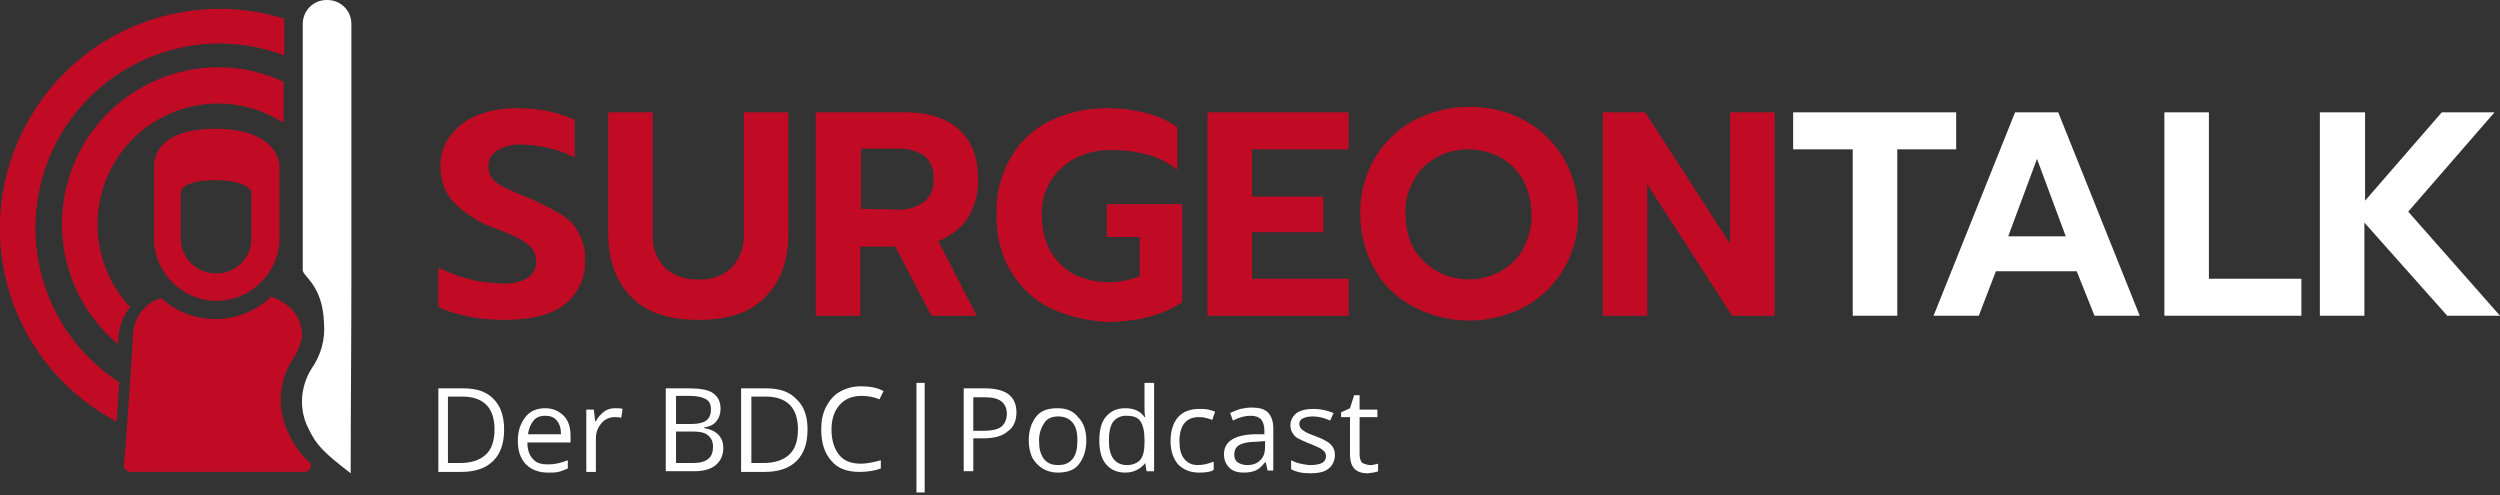
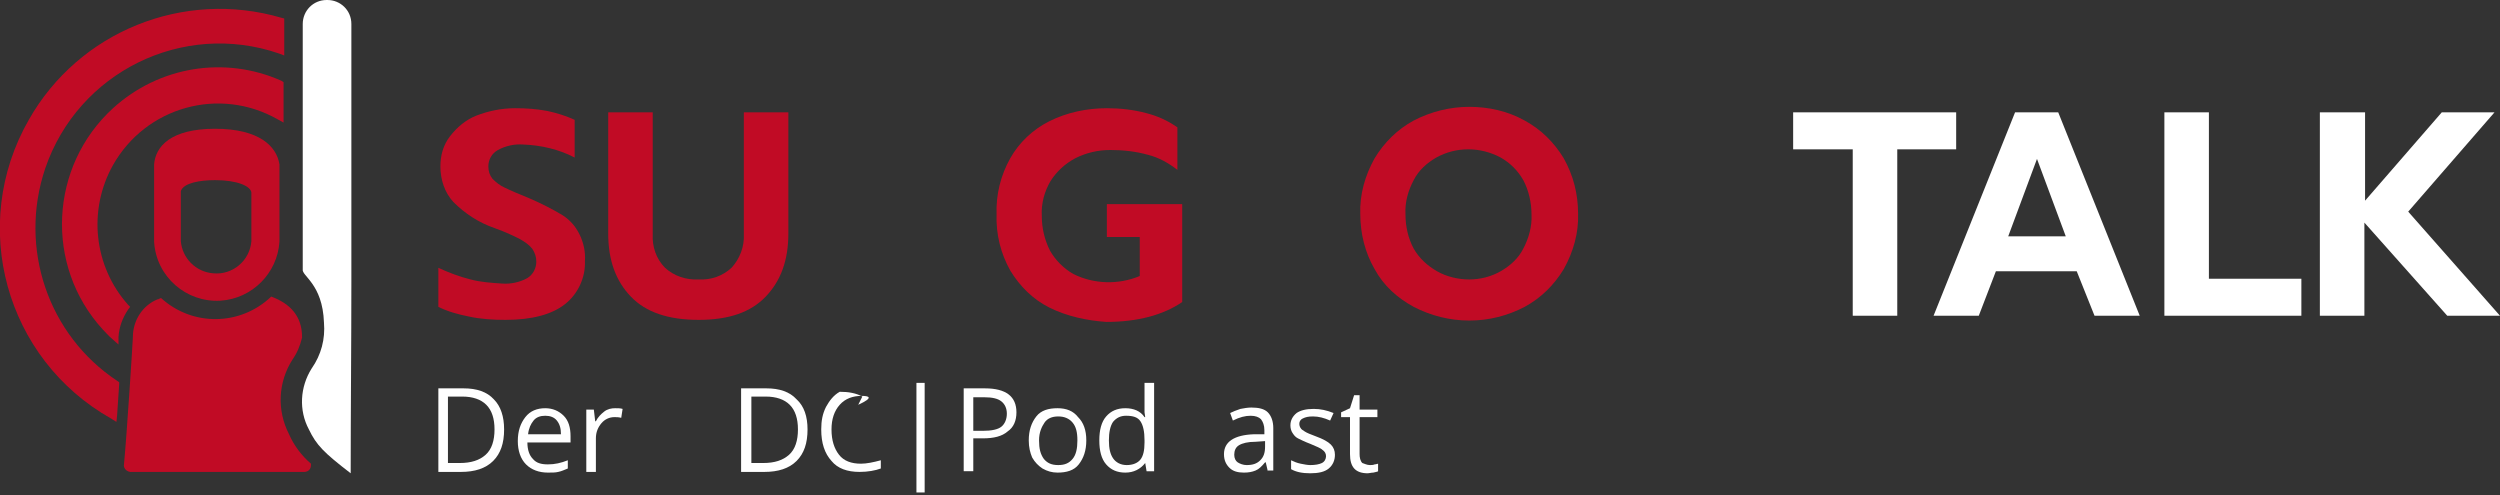
<svg xmlns="http://www.w3.org/2000/svg" version="1.1" id="Ebene_1" x="0px" y="0px" width="365px" height="72.3px" viewBox="0 0 365 72.3" enable-background="new 0 0 365 72.3" xml:space="preserve">
  <rect x="0" y="0" width="365" height="72.3" fill="#333333" stroke="none" />
  <g>
    <g>
      <g id="Gruppe_288-2_00000005973009789283609530000004942668030682953604_">
        <path id="Pfad_449_00000164473551486196295100000006292410264227312515_" fill="#C10B25" d="M45.4,67.7c-1.4-1.2-2.5-2.7-3.2-4.3     c-1.8-3.5-1.6-7.6,0.5-10.9c0.7-1,1.1-2,1.4-3.2v-0.1c0-3.1-1.8-4.9-4.5-5.9c-4.5,4.3-11.5,4.4-16.1,0.2     c-0.1,0.1-0.3,0.1-0.4,0.2L23,43.7c-2.2,0.9-3.6,3.1-3.6,5.5c0,0.5-0.9,14.5-1.3,18.6c-0.1,0.5,0.3,1,0.9,1.1c0,0,0,0,0,0h0     c0,0,0.1,0,0.1,0h25.3c0.6,0,1-0.4,1-1v-0.1C45.4,67.8,45.4,67.8,45.4,67.7" />
        <path id="Pfad_450_00000145774819144491603380000006416826547148422279_" fill="#C10B25" d="M17,61.6l-0.8-0.5     C0.8,52.4-4.6,32.9,4.2,17.5C11.5,4.6,26.8-1.6,41.1,2.6l0.4,0.1v5.4l-0.8-0.3c-14-4.8-29.3,2.7-34.1,16.8     C2.7,36.2,7,48.9,17.1,55.6l0.3,0.2l0,0.3c-0.1,1.4-0.2,3-0.3,4.5L17,61.6z" />
        <path id="Pfad_473_00000155850479437671184060000010986232414707680694_" fill="#C10B25" d="M31.4,26.3c3.3,0,5.2,0.9,5.3,1.8     l0,6.7V35l0,0.2c-0.2,2.8-2.7,5-5.6,4.7c-2.5-0.2-4.5-2.2-4.7-4.7l0-0.3l0-7C26.8,26.7,29.2,26.3,31.4,26.3 M31.4,18.8     c-6.5,0-8.7,2.6-8.9,5.2l0,3.7v7.6h0c0.3,5.1,4.7,8.9,9.7,8.6c4.6-0.3,8.3-4,8.6-8.6v-0.1c0-0.1,0-0.1,0-0.2c0-0.1,0-0.1,0-0.2     V24h0C40.4,21.4,37.9,18.8,31.4,18.8" />
        <path id="Pfad_474_00000136387536611548409750000000573505928276879520_" fill="#C10B25" d="M17.3,50.3l-0.9-0.8     c-0.5-0.4-0.9-0.9-1.4-1.4c-8.5-9.3-7.8-23.8,1.5-32.3c6.7-6.1,16.3-7.7,24.6-4l0.3,0.2v5.9l-0.9-0.5c-8.5-4.8-19.2-1.8-24,6.7     c-3.7,6.6-2.8,14.8,2.2,20.4l0.3,0.3l-0.3,0.4c-0.8,1.2-1.3,2.5-1.4,4L17.3,50.3z" />
        <path id="Pfad_475_00000041266831328446952220000002403569153344666526_" fill="#FFFFFF" d="M47.3,47.1c0.2,2.4-0.4,4.7-1.8,6.7     c-1.7,2.7-1.9,6.1-0.4,8.9c1.1,2.3,2.2,3.4,6.1,6.4c0-8.6,0.1-19.4,0.1-28h0V3.5c0-2-1.6-3.5-3.5-3.5h-0.1c-2,0-3.5,1.6-3.5,3.5     c0,0,0,0,0,0v35.8C44,40.3,47.1,41.4,47.3,47.1" />
        <path id="Pfad_476_00000059287799862755112110000015251039203011767200_" fill="#C10B25" d="M68.4,46.2c-1.5-0.3-3-0.7-4.4-1.4     v-5.7c1.5,0.7,3.1,1.3,4.7,1.7c1.5,0.4,3.1,0.5,4.6,0.6c1.3,0.1,2.6-0.2,3.7-0.8c0.8-0.5,1.3-1.4,1.3-2.4c0-0.7-0.2-1.3-0.6-1.9     c-0.5-0.6-1.1-1-1.8-1.4c-0.8-0.4-2-1-3.7-1.6c-2.3-0.8-4.3-2.1-6-3.8c-1.3-1.4-1.9-3.3-1.9-5.2c0-1.6,0.4-3.1,1.4-4.4     c1-1.3,2.3-2.4,3.8-3c1.8-0.7,3.7-1.1,5.7-1.1c1.6,0,3.1,0.1,4.7,0.4c1.4,0.3,2.7,0.7,4,1.3V23c-2.3-1.2-4.9-1.8-7.5-1.9     c-1.3-0.1-2.6,0.2-3.7,0.8c-0.9,0.5-1.4,1.4-1.4,2.4c0,0.7,0.2,1.3,0.6,1.8c0.5,0.5,1.1,1,1.8,1.3c0.8,0.4,2,0.9,3.7,1.6     c1.6,0.7,3.2,1.5,4.7,2.4c1.1,0.7,1.9,1.6,2.5,2.8c0.6,1.2,0.9,2.6,0.8,3.9c0.1,2.4-1,4.8-2.9,6.3c-1.9,1.5-4.8,2.3-8.7,2.3     C72,46.7,70.2,46.6,68.4,46.2" />
        <path id="Pfad_477_00000181784187903931028790000016227029110344490376_" fill="#C10B25" d="M92.1,43.3c-2.2-2.3-3.3-5.3-3.3-9.2     V16.4h6.5v17.8c-0.1,1.8,0.5,3.6,1.8,4.9c1.3,1.2,3.1,1.8,4.9,1.7c1.8,0.1,3.5-0.5,4.8-1.7c1.2-1.3,1.9-3.1,1.8-4.9V16.4h6.5     v17.7c0,3.9-1.1,6.9-3.3,9.2c-2.2,2.3-5.4,3.4-9.8,3.4C97.6,46.7,94.3,45.6,92.1,43.3" />
-         <path id="Pfad_478_00000154420143824643766810000017455207778512997812_" fill="#C10B25" d="M119.2,16.4h12.9     c3.4,0,6,0.8,7.9,2.5c1.9,1.7,2.8,4.1,2.8,7.3c0.1,2-0.5,3.9-1.5,5.6c-1,1.6-2.6,2.7-4.3,3.4l5.6,10.9H136L130.7,36h-5.1v10.1     h-6.5V16.4z M131,30.6c1.4,0.1,2.7-0.3,3.9-1.1c1-0.8,1.5-2.1,1.4-3.4c0.1-1.3-0.4-2.6-1.4-3.4c-1.2-0.7-2.5-1.1-3.9-1h-5.3v8.8     L131,30.6z" />
        <path id="Pfad_479_00000016772725035583167370000006861279942268716944_" fill="#C10B25" d="M153.2,44.9     c-2.4-1.2-4.3-3.1-5.7-5.4c-1.4-2.5-2.1-5.3-2-8.2c-0.1-2.9,0.6-5.7,2-8.2c1.3-2.3,3.3-4.2,5.7-5.4c2.6-1.3,5.5-1.9,8.4-1.9     c1.9,0,3.8,0.2,5.7,0.7c1.6,0.4,3.2,1.1,4.6,2.1v6.2c-1.3-1-2.7-1.8-4.3-2.2c-1.8-0.5-3.6-0.7-5.5-0.7c-1.8,0-3.5,0.4-5.1,1.2     c-1.5,0.8-2.7,1.9-3.6,3.3c-0.9,1.5-1.4,3.3-1.3,5.1c0,1.8,0.4,3.5,1.2,5.1c0.8,1.4,2,2.6,3.4,3.4c3,1.5,6.6,1.6,9.7,0.3v-5.7     h-4.8v-4.8h11v14.3c-2.8,1.9-6.5,2.9-11.1,2.9C158.7,46.8,155.8,46.2,153.2,44.9" />
-         <path id="Pfad_480_00000173882278132182593420000003487001523718090677_" fill="#C10B25" d="M176.3,16.4h20.6v5.4h-14.1v6.9h10.4     v5.2h-10.4v6.8h14.1v5.4h-20.6V16.4z" />
        <path id="Pfad_481_00000177468052006117371860000011744284521510717885_" fill="#C10B25" d="M206.4,44.8     c-2.4-1.3-4.4-3.1-5.7-5.5c-1.4-2.4-2.1-5.2-2.1-8.1c-0.1-2.8,0.7-5.6,2.1-8.1c1.4-2.3,3.3-4.2,5.7-5.5c2.5-1.3,5.3-2,8.1-2     c2.8,0,5.6,0.6,8.1,2c2.4,1.3,4.3,3.2,5.7,5.5c1.4,2.5,2.1,5.2,2.1,8.1c0.1,2.8-0.7,5.6-2.1,8.1c-1.4,2.3-3.3,4.2-5.7,5.5     c-2.5,1.3-5.2,2-8.1,2C211.7,46.8,208.9,46.1,206.4,44.8 M219.1,39.6c1.4-0.8,2.6-1.9,3.3-3.3c0.8-1.5,1.3-3.3,1.2-5     c0-1.7-0.4-3.5-1.2-5c-0.8-1.4-1.9-2.5-3.3-3.3c-3-1.6-6.5-1.6-9.4,0c-1.4,0.8-2.6,1.9-3.3,3.3c-0.8,1.5-1.3,3.2-1.2,5     c0,1.8,0.4,3.5,1.2,5c0.8,1.4,2,2.5,3.4,3.3c1.4,0.8,3.1,1.2,4.7,1.2C216.1,40.8,217.7,40.4,219.1,39.6" />
-         <path id="Pfad_482_00000181083071561859084480000015915163655980576943_" fill="#C10B25" d="M233.9,16.4h6.3l12.4,19.2V16.4h6.5     v29.7h-6.2l-12.4-19.2v19.2h-6.5V16.4z" />
        <path id="Pfad_483_00000160153532084538958030000014187562044737382547_" fill="#FFFFFF" d="M270.5,21.8h-8.7v-5.4h23.8v5.4H277     v24.3h-6.5L270.5,21.8z" />
        <path id="Pfad_484_00000181787211998241067030000011677788384145091007_" fill="#FFFFFF" d="M294.2,16.4h6.3l11.9,29.7h-6.6     l-2.6-6.5h-11.8l-2.5,6.5h-6.6L294.2,16.4z M301.6,34.5l-4.2-11.3l-4.2,11.3L301.6,34.5z" />
        <path id="Pfad_485_00000073693443791669625760000008222150736614132908_" fill="#FFFFFF" d="M316,16.4h6.5v24.3H336v5.4H316V16.4     z" />
        <path id="Pfad_486_00000074411886311773854100000013130344659041272971_" fill="#FFFFFF" d="M338.8,16.4h6.5v12.9l11.2-12.9h7.7     l-12.6,14.5L365,46.1h-7.7l-12.1-13.6v13.6h-6.5V16.4z" />
      </g>
    </g>
    <g>
      <path fill="#FFFFFF" d="M73.6,62.7c0,2-0.5,3.5-1.6,4.6c-1.1,1.1-2.7,1.6-4.7,1.6H64V56.7h3.7c1.9,0,3.4,0.5,4.4,1.6    C73.1,59.3,73.6,60.8,73.6,62.7z M72.2,62.7c0-1.6-0.4-2.8-1.2-3.6c-0.8-0.8-2-1.2-3.5-1.2h-2.1v9.7h1.7c1.7,0,2.9-0.4,3.8-1.2    S72.2,64.3,72.2,62.7z" />
      <path fill="#FFFFFF" d="M80,69c-1.3,0-2.4-0.4-3.2-1.2c-0.8-0.8-1.2-2-1.2-3.4c0-1.5,0.4-2.6,1.1-3.5c0.7-0.9,1.7-1.3,2.9-1.3    c1.1,0,2,0.4,2.7,1.1s1,1.7,1,3v0.9h-6.3c0,1.1,0.3,1.9,0.8,2.4c0.5,0.6,1.2,0.8,2.2,0.8c1,0,1.9-0.2,2.9-0.6v1.2    c-0.5,0.2-0.9,0.4-1.4,0.5C81.1,69,80.6,69,80,69z M79.6,60.7c-0.7,0-1.3,0.2-1.7,0.7c-0.4,0.5-0.7,1.1-0.8,2h4.8    c0-0.9-0.2-1.5-0.6-2S80.3,60.7,79.6,60.7z" />
      <path fill="#FFFFFF" d="M89.8,59.6c0.4,0,0.8,0,1.1,0.1L90.7,61c-0.4-0.1-0.7-0.1-1-0.1c-0.7,0-1.4,0.3-1.9,0.9    c-0.5,0.6-0.8,1.3-0.8,2.2v4.9h-1.4v-9.1h1.1l0.2,1.7H87c0.3-0.6,0.7-1,1.2-1.4S89.3,59.6,89.8,59.6z" />
-       <path fill="#FFFFFF" d="M97.2,56.7h3.4c1.6,0,2.8,0.2,3.5,0.7c0.7,0.5,1.1,1.2,1.1,2.3c0,0.7-0.2,1.3-0.6,1.8    c-0.4,0.5-1,0.8-1.8,0.9v0.1c1.8,0.3,2.8,1.3,2.8,2.9c0,1.1-0.4,1.9-1.1,2.5c-0.7,0.6-1.8,0.9-3.1,0.9h-4.2V56.7z M98.7,61.9h2.3    c1,0,1.7-0.2,2.1-0.5s0.7-0.8,0.7-1.6c0-0.7-0.2-1.2-0.7-1.5s-1.3-0.5-2.3-0.5h-2.1V61.9z M98.7,63.1v4.5h2.5c1,0,1.7-0.2,2.2-0.6    c0.5-0.4,0.7-1,0.7-1.8c0-0.8-0.3-1.3-0.8-1.7c-0.5-0.4-1.3-0.5-2.3-0.5H98.7z" />
      <path fill="#FFFFFF" d="M117.9,62.7c0,2-0.5,3.5-1.6,4.6c-1.1,1.1-2.7,1.6-4.7,1.6h-3.4V56.7h3.7c1.9,0,3.4,0.5,4.4,1.6    C117.4,59.3,117.9,60.8,117.9,62.7z M116.5,62.7c0-1.6-0.4-2.8-1.2-3.6c-0.8-0.8-2-1.2-3.5-1.2h-2.1v9.7h1.7    c1.7,0,2.9-0.4,3.8-1.2S116.5,64.3,116.5,62.7z" />
-       <path fill="#FFFFFF" d="M125.8,57.8c-1.3,0-2.4,0.4-3.2,1.3c-0.8,0.9-1.2,2.1-1.2,3.6c0,1.6,0.4,2.8,1.1,3.7    c0.7,0.9,1.8,1.3,3.2,1.3c0.8,0,1.8-0.2,2.9-0.5v1.2c-0.8,0.3-1.9,0.5-3.1,0.5c-1.8,0-3.2-0.5-4.1-1.6c-1-1.1-1.5-2.6-1.5-4.6    c0-1.3,0.2-2.3,0.7-3.3c0.5-0.9,1.1-1.7,2-2.2c0.9-0.5,1.9-0.8,3.1-0.8c1.3,0,2.4,0.2,3.3,0.7l-0.6,1.2    C127.7,58,126.8,57.8,125.8,57.8z" />
+       <path fill="#FFFFFF" d="M125.8,57.8c-1.3,0-2.4,0.4-3.2,1.3c-0.8,0.9-1.2,2.1-1.2,3.6c0,1.6,0.4,2.8,1.1,3.7    c0.7,0.9,1.8,1.3,3.2,1.3c0.8,0,1.8-0.2,2.9-0.5v1.2c-0.8,0.3-1.9,0.5-3.1,0.5c-1.8,0-3.2-0.5-4.1-1.6c-1-1.1-1.5-2.6-1.5-4.6    c0-1.3,0.2-2.3,0.7-3.3c0.5-0.9,1.1-1.7,2-2.2c1.3,0,2.4,0.2,3.3,0.7l-0.6,1.2    C127.7,58,126.8,57.8,125.8,57.8z" />
      <path fill="#FFFFFF" d="M133.8,55.9h1.2v16h-1.2V55.9z" />
      <path fill="#FFFFFF" d="M148.4,60.2c0,1.2-0.4,2.2-1.3,2.8c-0.8,0.7-2,1-3.6,1h-1.4v4.8h-1.4V56.7h3.1    C146.9,56.7,148.4,57.9,148.4,60.2z M142.2,62.9h1.3c1.3,0,2.2-0.2,2.7-0.6s0.8-1.1,0.8-1.9c0-0.8-0.3-1.4-0.8-1.8    s-1.3-0.6-2.5-0.6h-1.6V62.9z" />
      <path fill="#FFFFFF" d="M158.6,64.3c0,1.5-0.4,2.6-1.1,3.5s-1.8,1.2-3.1,1.2c-0.8,0-1.5-0.2-2.2-0.6c-0.6-0.4-1.1-0.9-1.5-1.6    c-0.3-0.7-0.5-1.5-0.5-2.5c0-1.5,0.4-2.6,1.1-3.5s1.8-1.2,3.1-1.2c1.3,0,2.3,0.4,3,1.3C158.2,61.7,158.6,62.8,158.6,64.3z     M151.7,64.3c0,1.2,0.2,2,0.7,2.7c0.5,0.6,1.1,0.9,2.1,0.9s1.6-0.3,2.1-0.9c0.5-0.6,0.7-1.5,0.7-2.7c0-1.2-0.2-2-0.7-2.6    c-0.5-0.6-1.2-0.9-2.1-0.9c-0.9,0-1.6,0.3-2,0.9S151.7,63.1,151.7,64.3z" />
      <path fill="#FFFFFF" d="M167.2,67.6L167.2,67.6c-0.7,0.9-1.7,1.4-2.9,1.4c-1.2,0-2.1-0.4-2.8-1.2c-0.7-0.8-1-2-1-3.5    c0-1.5,0.3-2.7,1-3.5s1.6-1.2,2.8-1.2c1.2,0,2.2,0.4,2.8,1.3h0.1l-0.1-0.7l0-0.6v-3.7h1.4v12.9h-1.1L167.2,67.6z M164.5,67.9    c0.9,0,1.6-0.3,2-0.8c0.4-0.5,0.6-1.3,0.6-2.5v-0.3c0-1.3-0.2-2.2-0.6-2.8c-0.4-0.6-1.1-0.8-2.1-0.8c-0.8,0-1.4,0.3-1.9,0.9    c-0.4,0.6-0.6,1.5-0.6,2.7c0,1.2,0.2,2,0.6,2.6S163.6,67.9,164.5,67.9z" />
-       <path fill="#FFFFFF" d="M175.1,69c-1.3,0-2.3-0.4-3.1-1.2c-0.7-0.8-1.1-2-1.1-3.4c0-1.5,0.4-2.7,1.1-3.5s1.8-1.2,3.1-1.2    c0.4,0,0.9,0,1.3,0.1c0.4,0.1,0.8,0.2,1,0.3l-0.4,1.2c-0.3-0.1-0.6-0.2-1-0.3s-0.7-0.1-1-0.1c-1.8,0-2.8,1.2-2.8,3.5    c0,1.1,0.2,2,0.7,2.6s1.1,0.9,2,0.9c0.8,0,1.5-0.2,2.3-0.5v1.2C176.8,68.9,176,69,175.1,69z" />
      <path fill="#FFFFFF" d="M185.1,68.8l-0.3-1.3h-0.1c-0.5,0.6-0.9,1-1.4,1.2s-1,0.3-1.7,0.3c-0.9,0-1.6-0.2-2.1-0.7s-0.8-1.1-0.8-2    c0-1.8,1.5-2.8,4.4-2.9l1.5,0v-0.6c0-0.7-0.2-1.2-0.5-1.6c-0.3-0.3-0.8-0.5-1.5-0.5c-0.8,0-1.6,0.2-2.6,0.7l-0.4-1.1    c0.4-0.2,0.9-0.4,1.5-0.6c0.5-0.1,1.1-0.2,1.6-0.2c1.1,0,1.9,0.2,2.4,0.7c0.5,0.5,0.8,1.3,0.8,2.3v6.2H185.1z M182,67.9    c0.9,0,1.5-0.2,2-0.7c0.5-0.5,0.7-1.1,0.7-2v-0.8l-1.4,0.1c-1.1,0-1.9,0.2-2.4,0.5s-0.7,0.8-0.7,1.4c0,0.5,0.2,0.9,0.5,1.1    S181.5,67.9,182,67.9z" />
      <path fill="#FFFFFF" d="M194.9,66.4c0,0.8-0.3,1.5-0.9,2c-0.6,0.5-1.5,0.7-2.7,0.7c-1.2,0-2.1-0.2-2.8-0.6v-1.3    c0.4,0.2,0.9,0.4,1.4,0.5s1,0.2,1.4,0.2c0.7,0,1.3-0.1,1.7-0.3c0.4-0.2,0.6-0.6,0.6-1c0-0.4-0.2-0.7-0.5-0.9    c-0.3-0.3-0.9-0.5-1.8-0.9c-0.8-0.3-1.4-0.6-1.8-0.8c-0.4-0.2-0.6-0.5-0.8-0.8c-0.2-0.3-0.3-0.7-0.3-1.1c0-0.7,0.3-1.3,0.9-1.8    c0.6-0.4,1.4-0.6,2.5-0.6c1,0,1.9,0.2,2.9,0.6l-0.5,1.1c-0.9-0.4-1.7-0.6-2.5-0.6c-0.7,0-1.1,0.1-1.5,0.3s-0.5,0.5-0.5,0.8    c0,0.2,0.1,0.5,0.2,0.6c0.1,0.2,0.3,0.3,0.6,0.5c0.3,0.2,0.8,0.4,1.6,0.7c1.1,0.4,1.8,0.8,2.2,1.2S194.9,65.8,194.9,66.4z" />
      <path fill="#FFFFFF" d="M200,67.9c0.2,0,0.5,0,0.7-0.1c0.2,0,0.4-0.1,0.5-0.1v1.1c-0.1,0.1-0.4,0.1-0.7,0.2    c-0.3,0-0.6,0.1-0.8,0.1c-1.8,0-2.6-0.9-2.6-2.8v-5.4h-1.3v-0.7l1.3-0.6l0.6-1.9h0.8v2.1h2.6v1.1h-2.6v5.4c0,0.5,0.1,1,0.4,1.3    C199.2,67.7,199.6,67.9,200,67.9z" />
    </g>
  </g>
</svg>